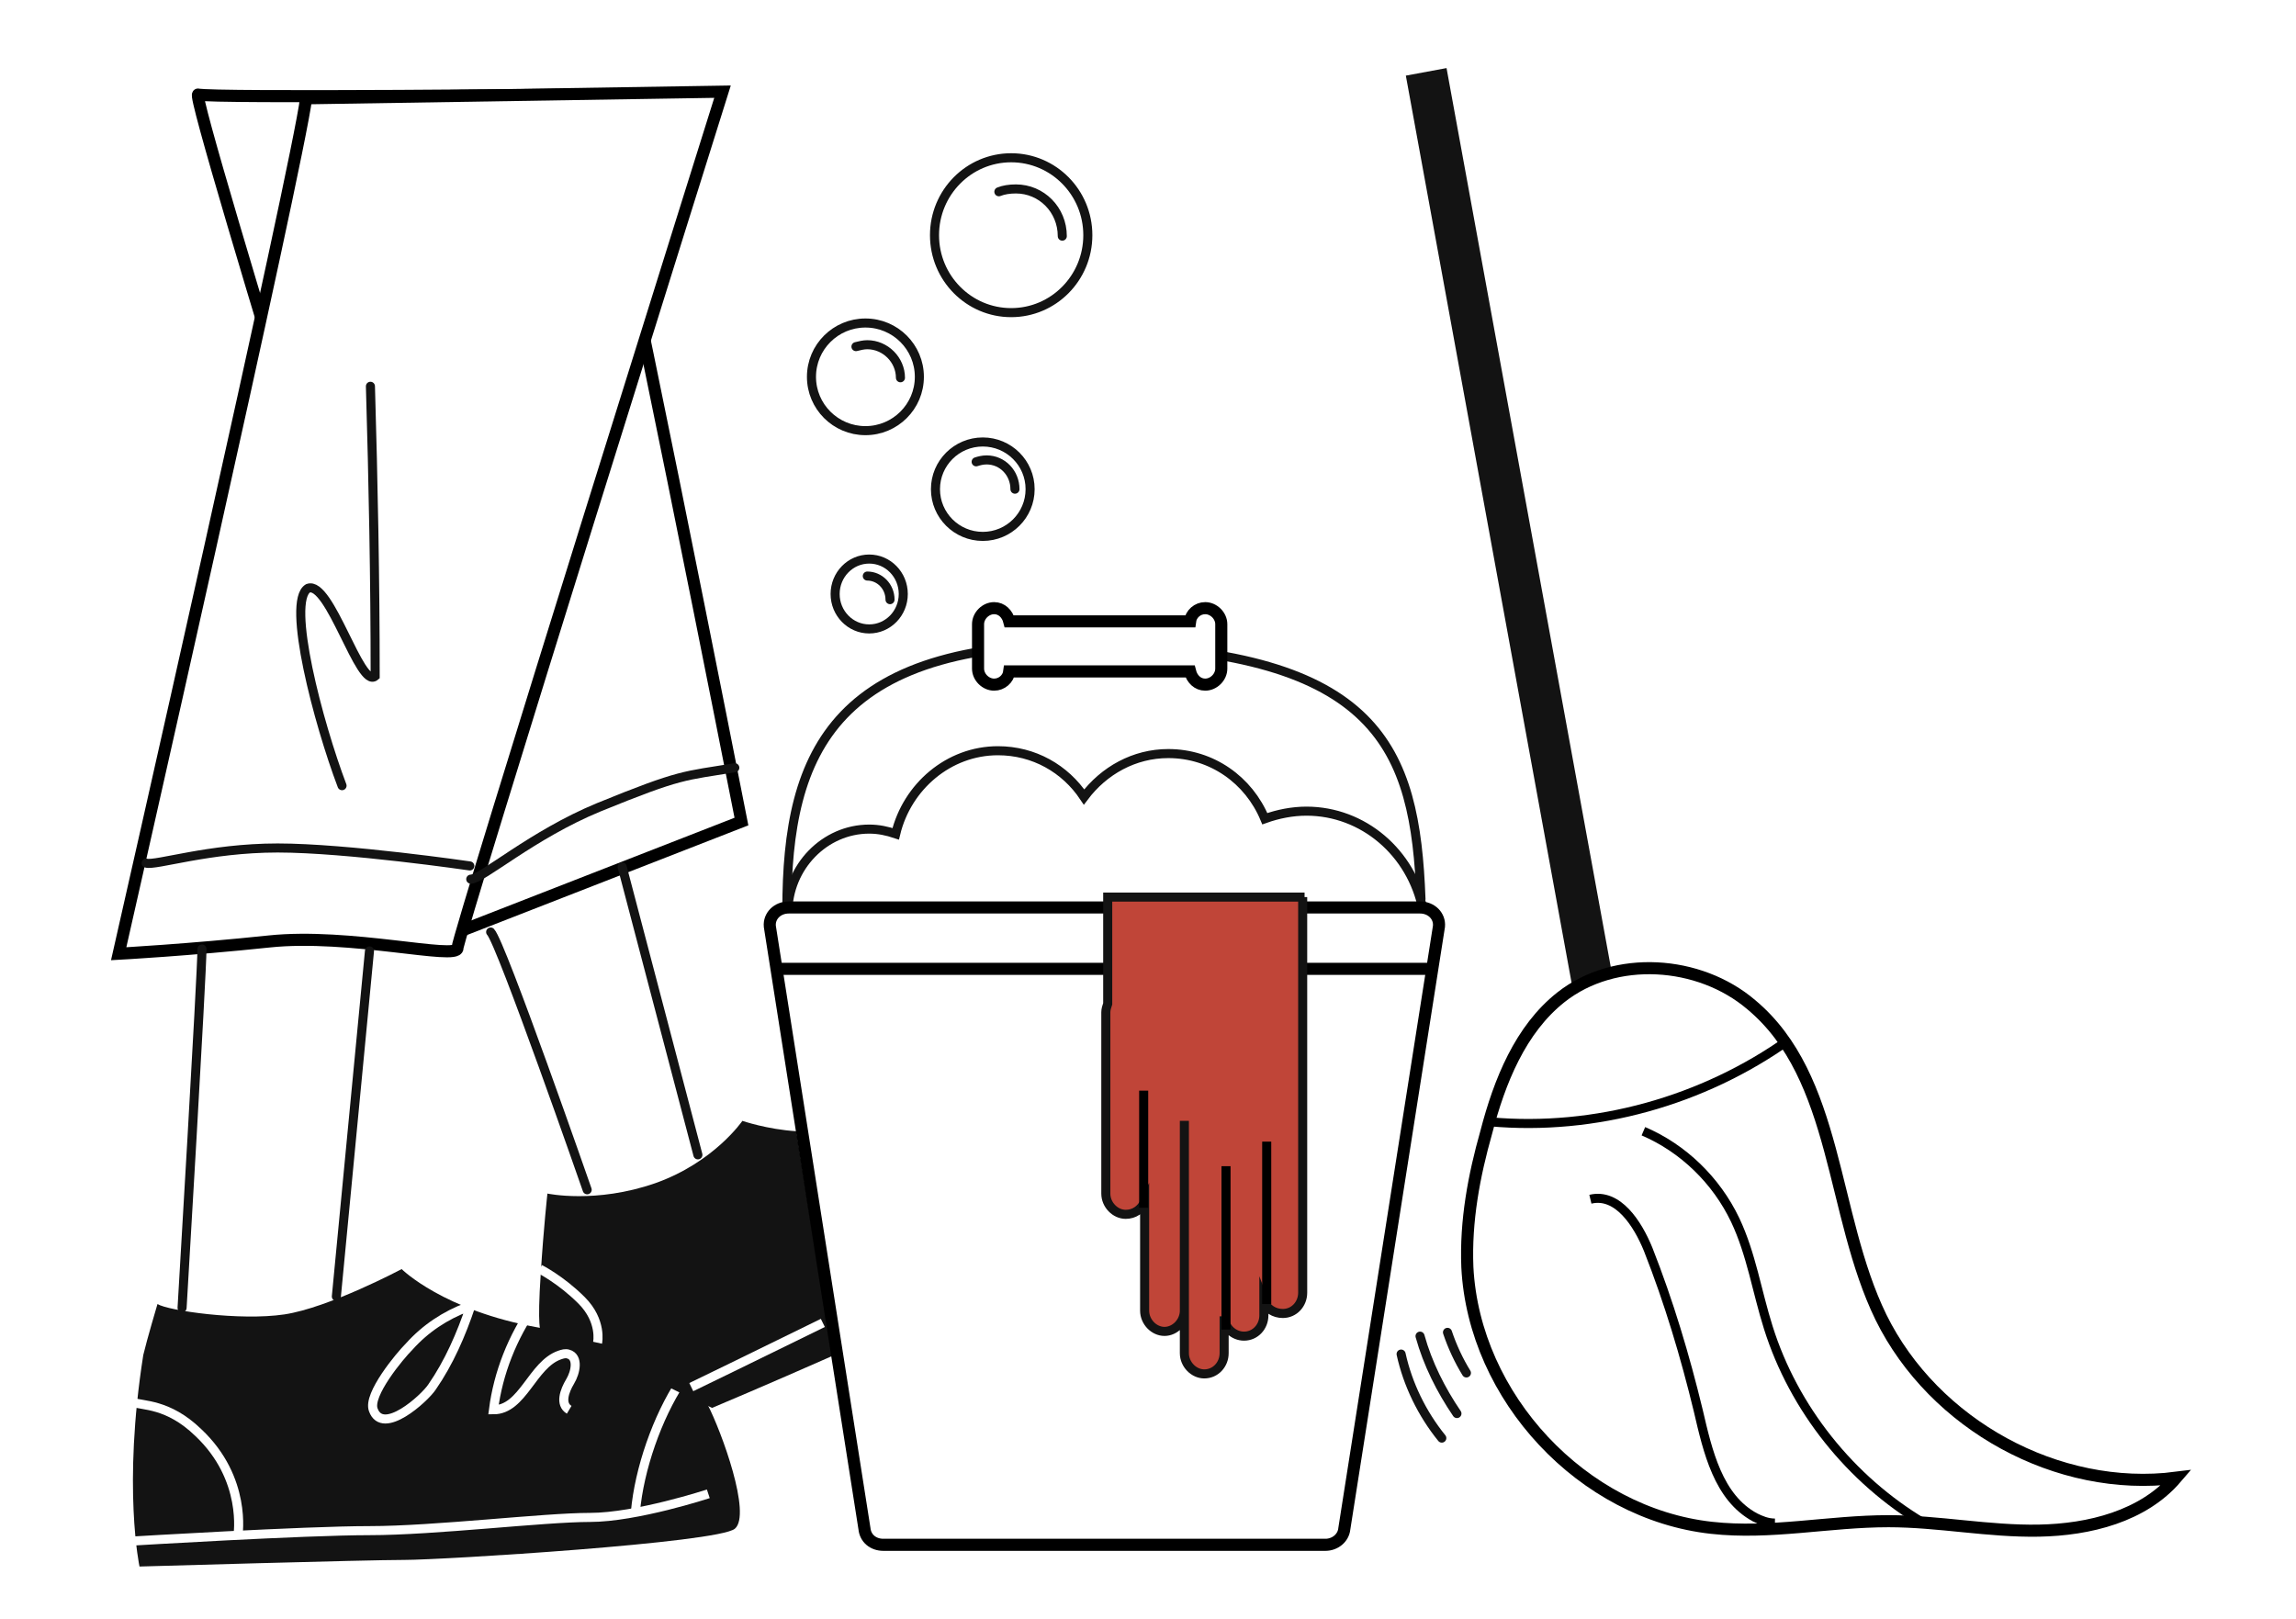
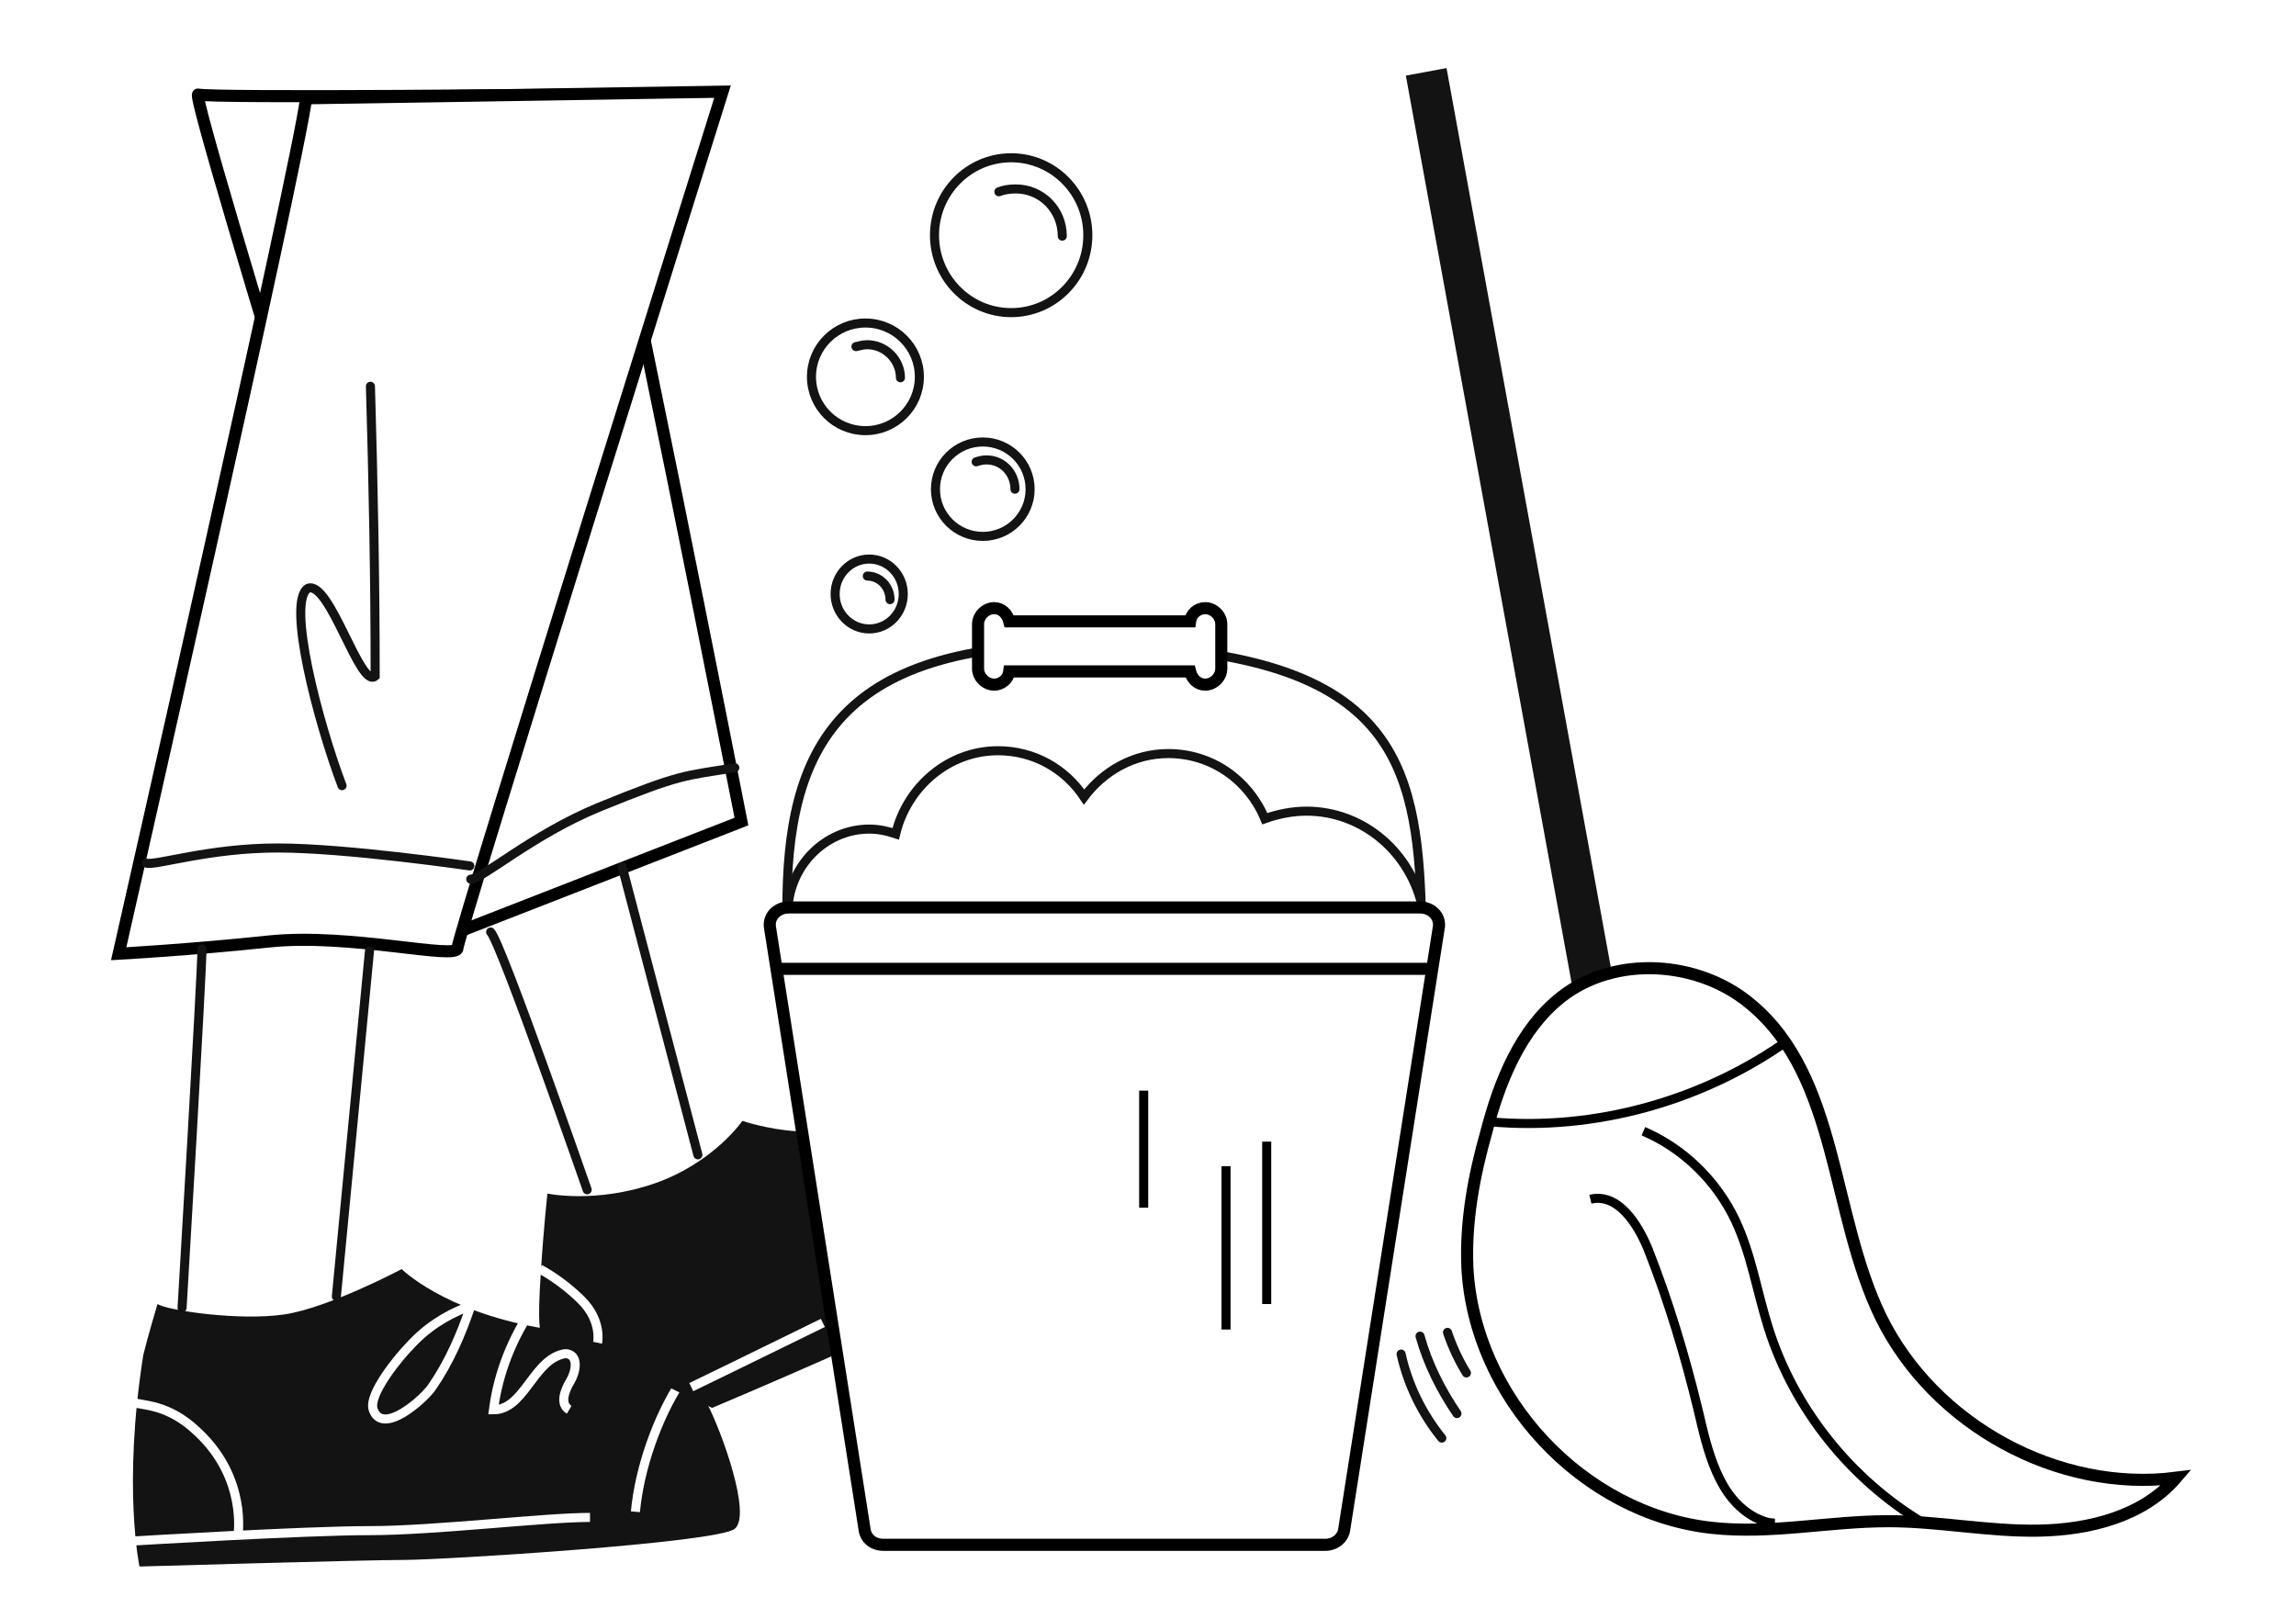
<svg xmlns="http://www.w3.org/2000/svg" width="190" height="134" viewBox="0 0 190 134" fill="none">
  <rect x="0" y="0" width="190" height="134" fill="#333333" stroke="none" />
  <g clip-path="url(#clip0)">
    <rect width="190" height="134" fill="white" />
    <path d="M48.825 7.822C50.548 12.979 61.356 67.991 61.356 67.991L37.311 77.368C37.311 77.368 15.538 7.509 16.4 7.822C17.34 8.134 48.825 7.822 48.825 7.822Z" fill="white" stroke="black" stroke-miterlimit="10" />
    <path d="M25.329 8.134C24.702 13.448 9.821 78.931 9.821 78.931C9.821 78.931 15.617 78.618 22.274 77.915C28.931 77.212 37.86 79.478 37.86 78.462C37.86 77.446 59.79 7.587 59.79 7.587L25.329 8.134Z" fill="white" stroke="black" stroke-miterlimit="10" />
    <path d="M16.713 78.54C16.713 80.572 15.068 108.234 15.068 108.234" stroke="#131313" stroke-width="0.75" stroke-miterlimit="10" stroke-linecap="round" />
    <path d="M27.835 107.296L30.576 78.696" stroke="#131313" stroke-width="0.75" stroke-miterlimit="10" stroke-linecap="round" />
    <path d="M40.602 77.133C41.463 77.993 48.59 98.466 48.59 98.466" stroke="#131313" stroke-width="0.75" stroke-miterlimit="10" stroke-linecap="round" />
    <path d="M51.487 71.742C51.801 72.914 57.753 95.575 57.753 95.575" stroke="#131313" stroke-width="0.75" stroke-miterlimit="10" stroke-linecap="round" />
    <path d="M13.032 107.922C13.894 108.468 19.846 109.328 23.527 108.781C27.208 108.234 33.239 105.03 33.239 105.03C33.239 105.03 36.685 108.468 44.595 109.875C52.584 111.282 57.361 113.86 58.536 116.205C59.711 118.471 62.217 125.347 60.808 126.519C59.398 127.691 36.607 129.098 33.474 129.098C30.341 129.098 11.544 129.645 11.544 129.645C11.544 129.645 10.134 123.081 11.857 112.141C12.171 110.813 13.032 107.922 13.032 107.922Z" fill="#131313" />
-     <path d="M10.996 127.535C10.996 127.535 25.172 126.675 30.576 126.675C35.98 126.675 44.987 125.581 48.825 125.581C52.663 125.581 58.615 123.628 58.615 123.628" stroke="white" stroke-width="0.75" stroke-miterlimit="10" />
+     <path d="M10.996 127.535C10.996 127.535 25.172 126.675 30.576 126.675C35.98 126.675 44.987 125.581 48.825 125.581" stroke="white" stroke-width="0.75" stroke-miterlimit="10" />
    <path d="M10.996 116.048C11.779 116.36 13.894 116.126 16.4 118.548C20.473 122.377 19.69 127.066 19.69 127.066" stroke="white" stroke-width="0.75" stroke-miterlimit="10" />
    <path d="M52.584 125.113C52.897 121.596 54.385 117.298 56.343 114.329" stroke="white" stroke-width="0.75" stroke-miterlimit="10" />
    <path d="M65.899 93.621C63.471 93.465 61.435 92.762 61.435 92.762C61.435 92.762 59.085 96.2 54.229 97.919C49.295 99.638 45.301 98.779 45.301 98.779C45.301 98.779 44.987 101.592 44.752 105.343C44.439 109.953 44.752 110.188 44.752 110.188C44.752 110.188 50 111.125 51.175 112.297C52.506 113.626 58.928 116.517 58.928 116.517C58.928 116.517 63.393 114.642 68.875 112.219L65.899 93.621Z" fill="#131313" />
    <path d="M57.205 114.798C57.205 114.798 62.531 112.219 68.092 109.484" stroke="white" stroke-width="0.75" stroke-miterlimit="10" />
    <path d="M44.674 105.03C44.674 105.03 46.397 105.89 48.12 107.609C49.843 109.328 49.451 111.125 49.451 111.125" stroke="white" stroke-width="0.75" stroke-miterlimit="10" />
    <path d="M12.093 71.43C12.876 71.664 17.262 70.179 22.979 70.179C28.697 70.179 38.878 71.664 38.878 71.664" stroke="#131313" stroke-width="0.75" stroke-miterlimit="10" stroke-linecap="round" />
    <path d="M38.956 72.758C39.896 72.758 44.047 69.085 49.529 66.819C56.422 64.006 56.578 64.24 60.807 63.537" stroke="#131313" stroke-width="0.75" stroke-miterlimit="10" stroke-linecap="round" />
    <path d="M28.305 65.022C26.347 59.864 23.684 49.784 25.485 48.69C27.287 47.987 29.793 57.051 31.046 55.957C31.046 47.987 30.889 39.938 30.654 31.968" stroke="#131313" stroke-width="0.75" stroke-miterlimit="10" stroke-linecap="round" />
    <path d="M71.929 52.05C73.486 52.05 74.748 50.755 74.748 49.159C74.748 47.562 73.486 46.267 71.929 46.267C70.372 46.267 69.109 47.562 69.109 49.159C69.109 50.755 70.372 52.05 71.929 52.05Z" stroke="#131313" stroke-width="0.75" stroke-miterlimit="10" stroke-linecap="round" />
    <path d="M71.772 47.674C72.791 47.674 73.652 48.533 73.652 49.627" stroke="#131313" stroke-width="0.75" stroke-miterlimit="10" stroke-linecap="round" />
    <path d="M71.616 35.64C74.081 35.64 76.08 33.646 76.08 31.186C76.08 28.726 74.081 26.732 71.616 26.732C69.15 26.732 67.151 28.726 67.151 31.186C67.151 33.646 69.15 35.64 71.616 35.64Z" stroke="#131313" stroke-width="0.75" stroke-miterlimit="10" stroke-linecap="round" />
    <path d="M70.833 28.686C71.146 28.607 71.46 28.529 71.773 28.529C73.261 28.529 74.514 29.78 74.514 31.264" stroke="#131313" stroke-width="0.75" stroke-miterlimit="10" stroke-linecap="round" />
    <path d="M81.328 44.392C83.491 44.392 85.244 42.643 85.244 40.485C85.244 38.327 83.491 36.578 81.328 36.578C79.165 36.578 77.412 38.327 77.412 40.485C77.412 42.643 79.165 44.392 81.328 44.392Z" stroke="#131313" stroke-width="0.75" stroke-miterlimit="10" stroke-linecap="round" />
    <path d="M80.779 38.219C81.014 38.141 81.328 38.062 81.641 38.062C82.972 38.062 83.99 39.157 83.99 40.485" stroke="#131313" stroke-width="0.75" stroke-miterlimit="10" stroke-linecap="round" />
    <path d="M83.677 25.873C87.181 25.873 90.021 23.004 90.021 19.465C90.021 15.926 87.181 13.057 83.677 13.057C80.173 13.057 77.333 15.926 77.333 19.465C77.333 23.004 80.173 25.873 83.677 25.873Z" stroke="#131313" stroke-width="0.75" stroke-miterlimit="10" stroke-linecap="round" />
    <path d="M82.659 15.87C83.051 15.714 83.521 15.636 84.069 15.636C86.184 15.636 87.907 17.355 87.907 19.543" stroke="#131313" stroke-width="0.75" stroke-miterlimit="10" stroke-linecap="round" />
    <path d="M117.746 75.258C116.806 70.57 112.812 67.131 108.113 67.131C106.938 67.131 105.763 67.366 104.667 67.757C103.335 64.553 100.281 62.365 96.678 62.365C93.859 62.365 91.352 63.771 89.708 65.959C88.141 63.615 85.557 62.13 82.581 62.13C78.508 62.13 75.062 65.1 74.122 69.007C73.417 68.772 72.712 68.616 71.929 68.616C68.248 68.616 65.193 71.742 65.193 75.571" stroke="#131313" stroke-width="0.75" stroke-miterlimit="10" stroke-linecap="round" />
    <path d="M65.115 75.258C65.115 62.209 68.953 52.675 91.353 53.379C114.065 54.004 117.12 61.818 117.59 74.399" stroke="#131313" stroke-width="0.75" stroke-miterlimit="10" stroke-linecap="round" />
    <path d="M109.679 127.848H73.104C72.242 127.848 71.615 127.301 71.537 126.519L63.705 76.665C63.627 75.805 64.332 75.102 65.272 75.102H117.511C118.451 75.102 119.156 75.805 119.078 76.665L111.246 126.519C111.167 127.301 110.462 127.848 109.679 127.848Z" fill="white" stroke="black" stroke-miterlimit="10" />
    <path d="M64.176 80.181H118.922" stroke="black" stroke-miterlimit="10" />
    <path d="M99.733 50.331C99.107 50.331 98.559 50.8 98.48 51.425H83.521C83.364 50.8 82.894 50.331 82.268 50.331C81.563 50.331 80.936 50.956 80.936 51.66V55.332C80.936 56.035 81.563 56.66 82.268 56.66C82.894 56.66 83.443 56.192 83.521 55.566H98.48C98.637 56.192 99.107 56.66 99.733 56.66C100.438 56.66 101.065 56.035 101.065 55.332V51.66C101.065 50.956 100.438 50.331 99.733 50.331Z" fill="white" stroke="black" stroke-miterlimit="10" />
-     <path d="M107.957 74.242H91.666V83.072C91.588 83.307 91.51 83.541 91.51 83.775V98.779C91.51 99.716 92.293 100.498 93.154 100.498C93.859 100.498 94.408 100.107 94.721 99.482V108.468C94.721 109.406 95.504 110.187 96.366 110.187C97.227 110.187 98.01 109.406 98.01 108.468V92.762V111.985C98.01 112.922 98.794 113.704 99.655 113.704C100.595 113.704 101.3 112.922 101.3 111.985V108.937C101.3 109.875 102.083 110.578 102.945 110.578C103.884 110.578 104.589 109.797 104.589 108.859V107.687C104.824 108.312 105.451 108.703 106.156 108.703C107.096 108.703 107.8 107.921 107.8 106.984V92.762V74.242H107.957Z" fill="#C04538" stroke="#131313" stroke-width="0.75" stroke-miterlimit="10" stroke-linecap="round" />
    <path d="M104.824 94.481V107.921" stroke="black" stroke-width="0.75" stroke-miterlimit="10" />
    <path d="M94.643 90.261V99.951" stroke="black" stroke-width="0.75" stroke-miterlimit="10" />
    <path d="M101.456 96.513V110.031" stroke="black" stroke-width="0.75" stroke-miterlimit="10" />
    <path d="M116.337 6.259L130.983 86.432C131.139 87.37 132.079 87.995 132.941 87.839C133.881 87.683 134.507 86.745 134.351 85.807L119.705 5.634L116.337 6.259Z" fill="#131313" />
    <path d="M129.182 82.525C125.814 85.182 124.091 89.48 122.994 93.7C121.976 97.294 121.271 101.045 121.428 104.874C121.976 115.657 130.983 125.269 141.635 126.441C146.491 126.988 151.346 125.894 156.281 125.894C160.432 125.894 164.583 126.754 168.733 126.675C172.884 126.597 177.349 125.503 180.09 122.299C170.3 123.55 160.04 117.924 155.654 109.015C151.503 100.498 152.13 89.167 144.924 83.15C140.617 79.478 133.646 79.009 129.182 82.525Z" fill="white" stroke="black" stroke-miterlimit="10" />
    <path d="M135.995 93.621C139.285 95.028 142.026 97.685 143.592 100.967C144.924 103.78 145.394 106.905 146.333 109.875C148.448 116.595 153.147 122.456 159.178 126.05" stroke="black" stroke-width="0.75" stroke-miterlimit="10" />
    <path d="M131.609 99.248C133.881 98.701 135.525 101.279 136.387 103.389C138.11 107.765 139.441 112.219 140.538 116.751C141.321 120.111 142.183 123.94 145.237 125.581C145.707 125.816 146.255 126.05 146.882 126.05" stroke="black" stroke-width="0.75" stroke-miterlimit="10" />
    <path d="M123.308 92.84C132.001 93.621 140.93 91.121 148.057 86.041" stroke="black" stroke-width="0.75" stroke-miterlimit="10" />
    <path d="M115.945 112.062C116.494 114.563 117.668 116.985 119.313 119.017" stroke="#131313" stroke-width="0.75" stroke-miterlimit="10" stroke-linecap="round" />
    <path d="M117.512 110.578C118.138 112.844 119.235 115.032 120.566 116.985" stroke="#131313" stroke-width="0.75" stroke-miterlimit="10" stroke-linecap="round" />
    <path d="M119.783 110.265C120.175 111.438 120.723 112.61 121.35 113.625" stroke="#131313" stroke-width="0.75" stroke-miterlimit="10" stroke-linecap="round" />
    <path d="M38.721 108.156C36.842 108.859 35.197 109.953 33.865 111.438C33.082 112.219 30.419 115.423 30.889 116.673C31.672 118.861 35.118 115.736 35.745 114.798C37.155 112.766 38.173 110.422 38.956 108.078" stroke="white" stroke-width="0.75" stroke-miterlimit="10" />
    <path d="M44.204 108.078C42.402 110.657 41.227 113.626 40.836 116.673C43.264 116.673 44.047 112.923 46.318 112.141C46.553 112.063 46.788 111.985 47.023 112.063C47.885 112.298 47.65 113.548 47.18 114.329C46.71 115.111 46.318 116.205 47.102 116.673" stroke="white" stroke-width="0.75" stroke-miterlimit="10" />
  </g>
  <defs>
    <clipPath id="clip0">
      <rect width="190" height="134" fill="white" />
    </clipPath>
  </defs>
</svg>